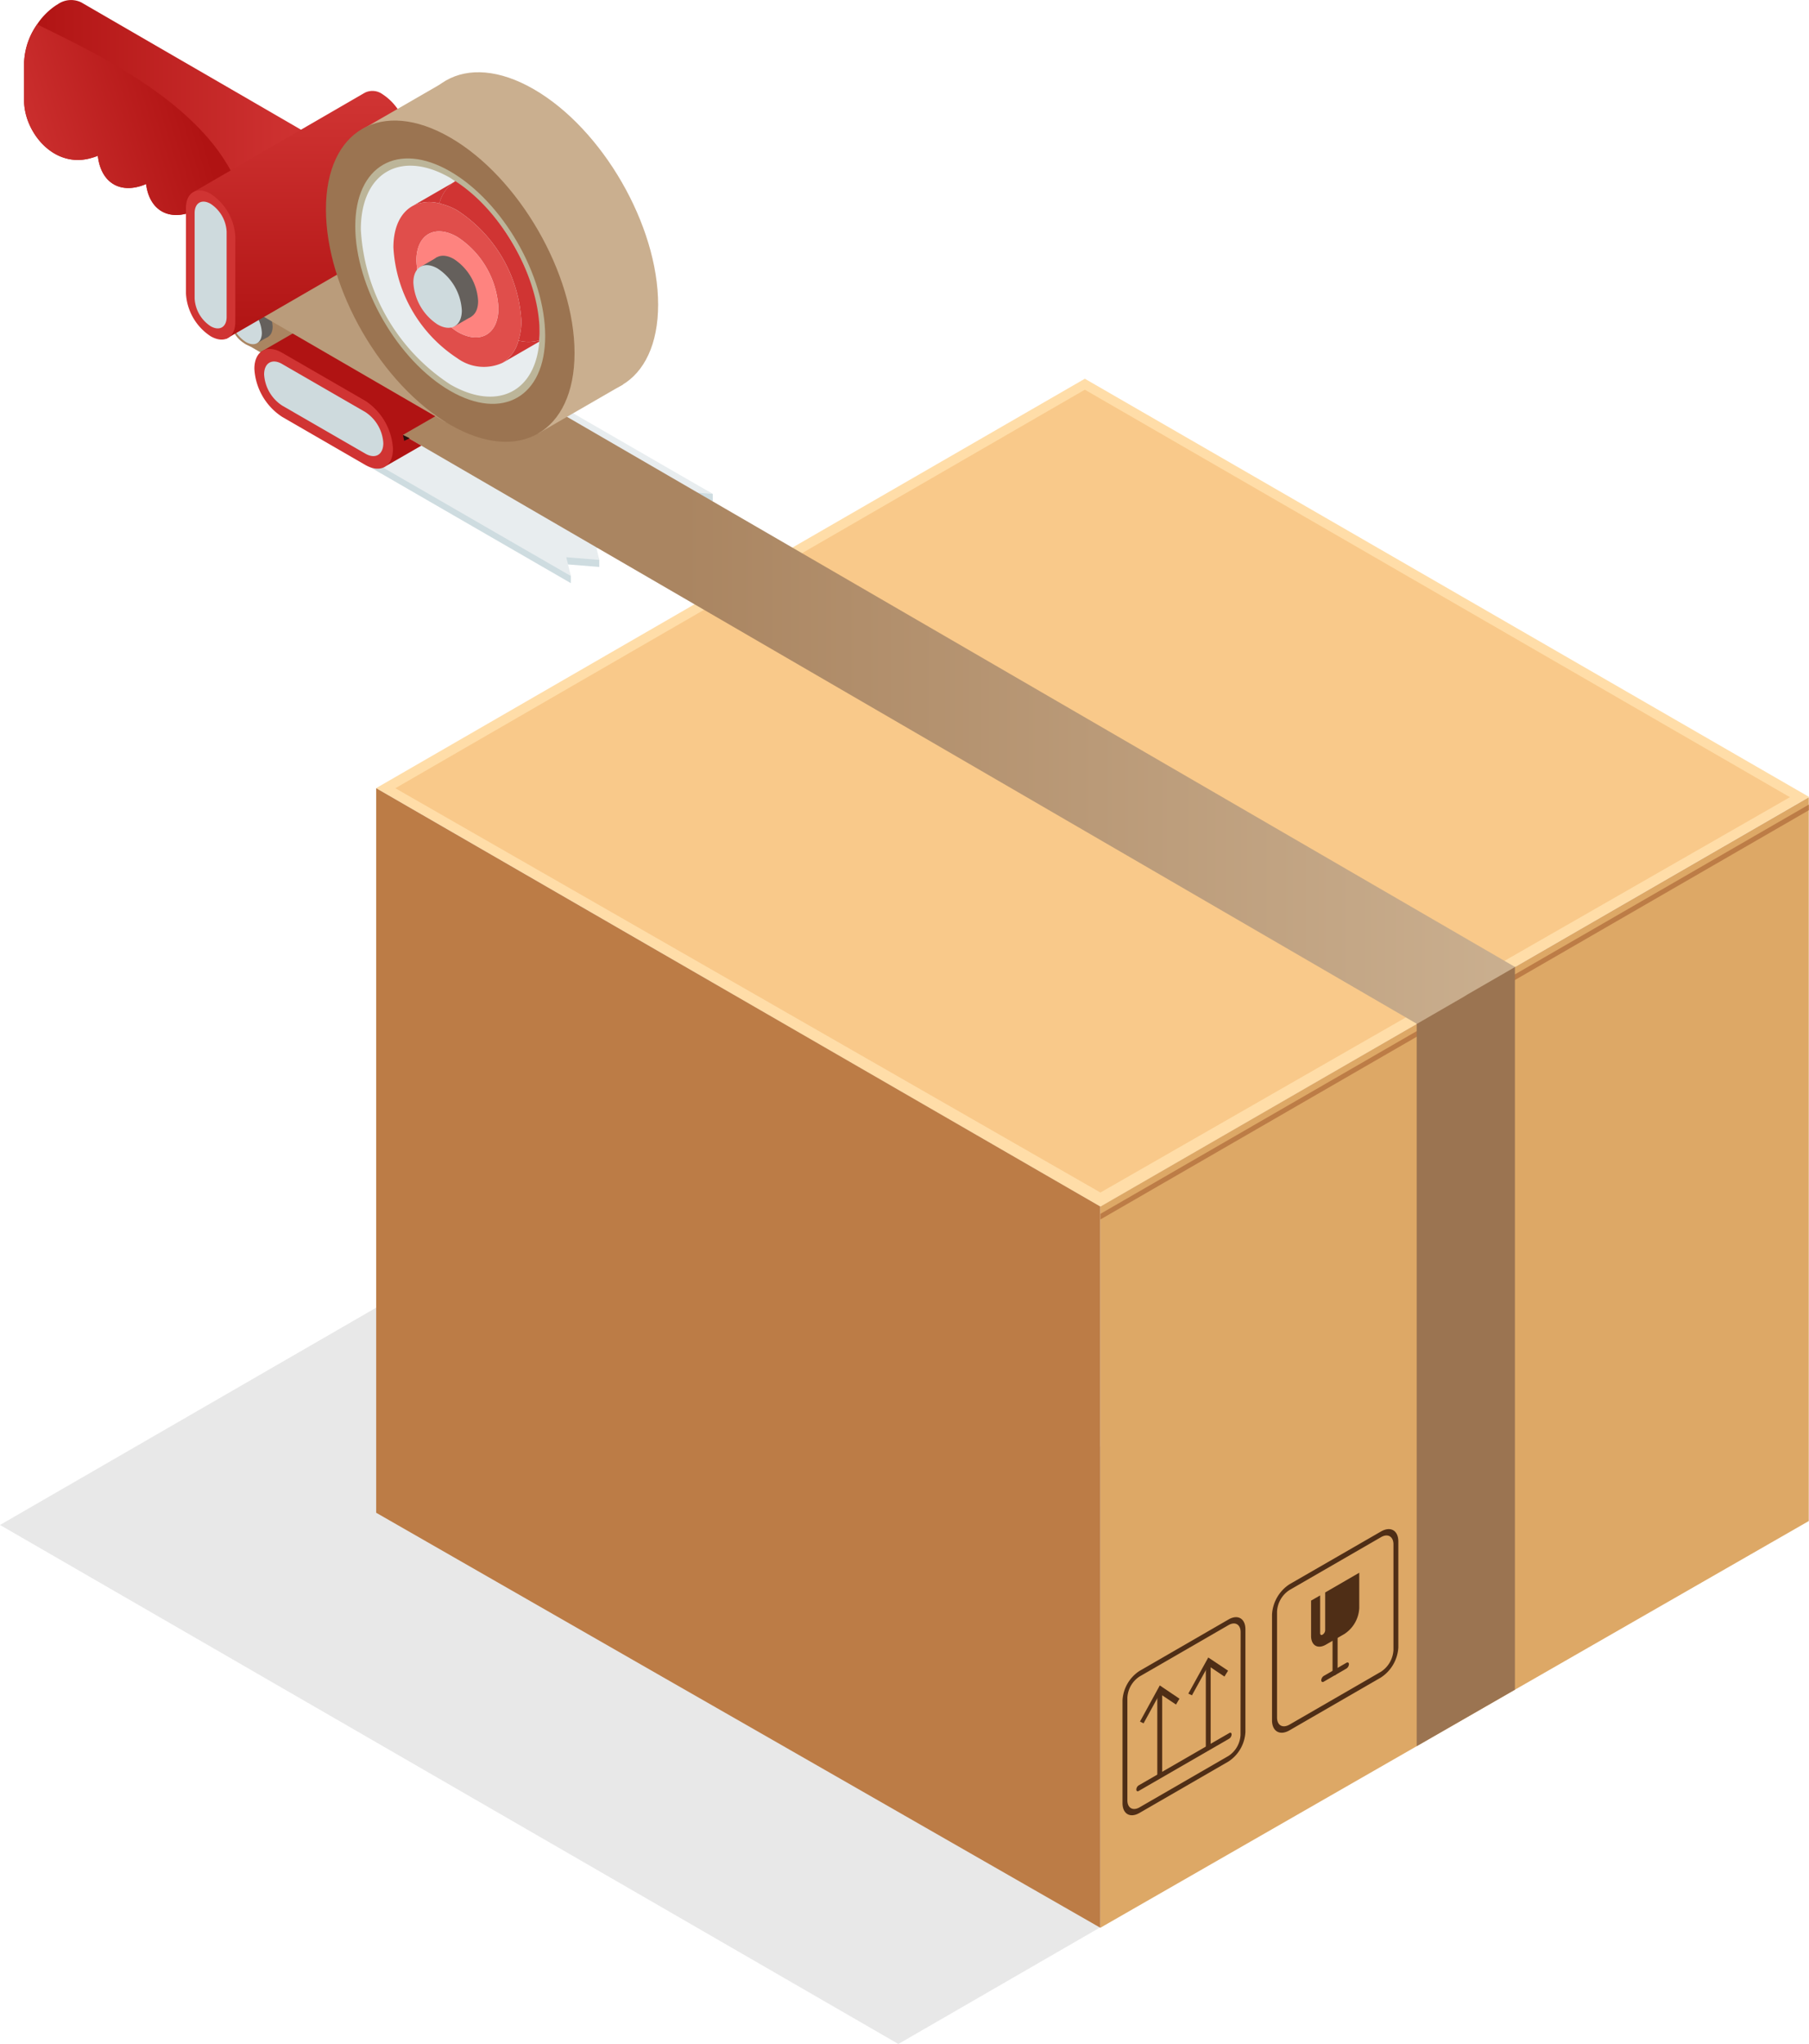
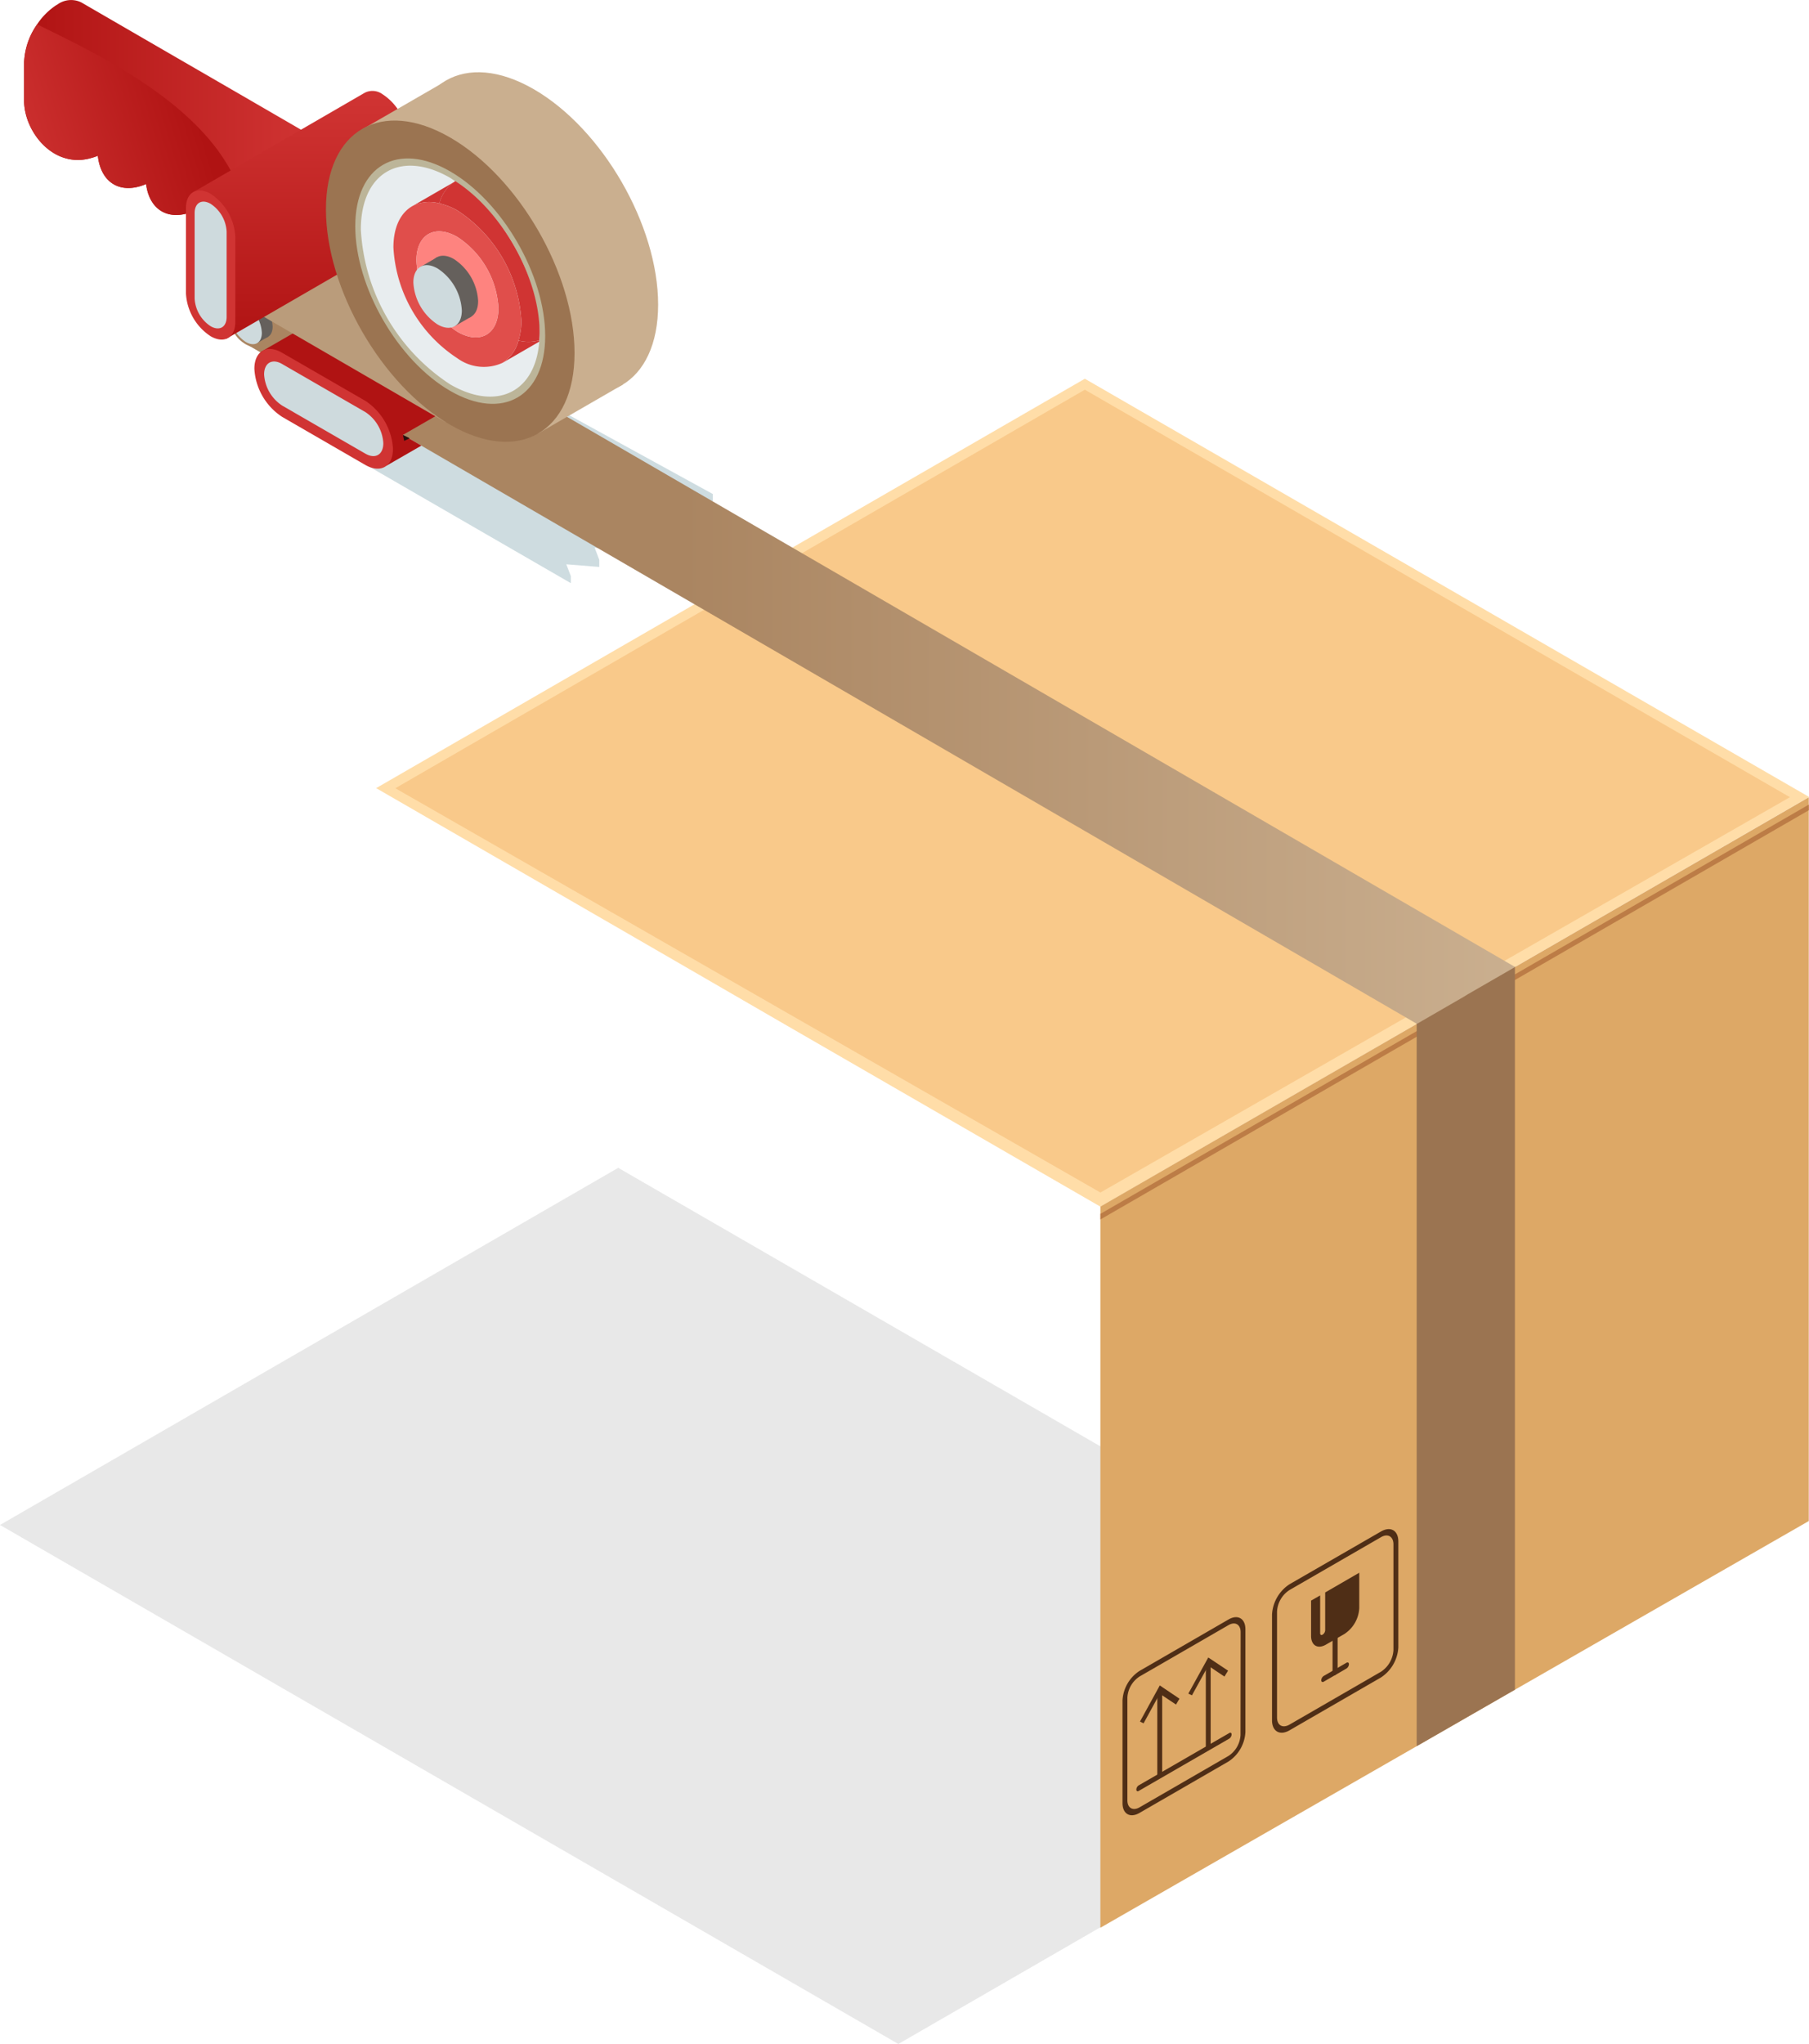
<svg xmlns="http://www.w3.org/2000/svg" xmlns:xlink="http://www.w3.org/1999/xlink" width="156.764" height="177.02" viewBox="0 0 156.764 177.02">
  <defs>
    <linearGradient id="linear-gradient" y1="0.5" x2="1" y2="0.5" gradientUnits="objectBoundingBox">
      <stop offset="0" stop-color="#b01313" />
      <stop offset="1" stop-color="#d03433" />
    </linearGradient>
    <linearGradient id="linear-gradient-2" x1="-0.08" y1="0.676" x2="0.76" y2="0.433" gradientUnits="objectBoundingBox">
      <stop offset="0" stop-color="#d03433" />
      <stop offset="1" stop-color="#b01313" />
    </linearGradient>
    <linearGradient id="linear-gradient-3" y1="0.5" x2="1" y2="0.5" gradientUnits="objectBoundingBox">
      <stop offset="0.35" stop-color="#aa8561" />
      <stop offset="0.998" stop-color="#caaf8f" />
    </linearGradient>
    <linearGradient id="linear-gradient-4" x1="0" y1="0.5" x2="1" y2="0.5" xlink:href="#linear-gradient-3" />
    <linearGradient id="linear-gradient-5" x1="-0.004" y1="-1.331" x2="-0.004" y2="-0.11" xlink:href="#linear-gradient-2" />
    <linearGradient id="linear-gradient-6" x1="0.5" y1="0.018" x2="0.5" y2="1.018" xlink:href="#linear-gradient-2" />
  </defs>
  <g id="ilustracion_paso_5" data-name="ilustracion paso 5" transform="translate(-44.726 -187.74)">
    <g id="Grupo_910" data-name="Grupo 910" transform="translate(44.726 220.54)">
      <g id="Grupo_872" data-name="Grupo 872" transform="translate(0 68.338)" style="mix-blend-mode: multiply;isolation: isolate">
        <g id="Grupo_871" data-name="Grupo 871">
          <path id="Trazado_1808" data-name="Trazado 1808" d="M44.726,282.1l77.85,44.948,53.579-30.934L98.3,251.17Z" transform="translate(-44.726 -251.17)" fill="#e8e8e8" />
        </g>
      </g>
      <g id="Grupo_874" data-name="Grupo 874" transform="translate(32.597)">
        <g id="Grupo_873" data-name="Grupo 873">
          <path id="Trazado_1809" data-name="Trazado 1809" d="M126.582,208.311l-25.346,14.626-4.2,2.425-.418.252-3.862,2.231L65.169,243.766l24.914,14.387,10.847,6.276,27.006,15.586L155.36,264.18l4.031-2.33.416-.254,4.058-2.341,25.443-14.7.029-.029Z" transform="translate(-65.169 -208.311)" fill="#ffdda8" />
        </g>
      </g>
      <g id="Grupo_875" data-name="Grupo 875" transform="translate(32.598 35.461)">
-         <path id="Trazado_1810" data-name="Trazado 1810" d="M127.928,266.782v62.462l-26.943-15.431-10.911-6.244L65.17,293.3V230.551Z" transform="translate(-65.17 -230.551)" fill="#bc7c46" />
-       </g>
+         </g>
      <g id="Grupo_877" data-name="Grupo 877" transform="translate(95.356 36.249)">
        <g id="Grupo_876" data-name="Grupo 876">
          <path id="Trazado_1811" data-name="Trazado 1811" d="M140.454,245.748l-4.13,2.392-.416.236-3.969,2.3L104.529,266.49v62.456l27.411-15.723,8.515-4.892,25.462-14.607V231.045Z" transform="translate(-104.529 -231.045)" fill="#dda866" />
        </g>
      </g>
      <g id="Grupo_894" data-name="Grupo 894" transform="translate(97.274 107.253)">
        <g id="Grupo_888" data-name="Grupo 888" transform="translate(1.511 3.491)">
          <g id="Grupo_882" data-name="Grupo 882" transform="translate(0 2.423)">
            <g id="Grupo_879" data-name="Grupo 879" transform="translate(1.504 0.408)">
              <g id="Grupo_878" data-name="Grupo 878">
                <path id="Trazado_1812" data-name="Trazado 1812" d="M108.047,286.85l-.424.246v-7.312l.424-.243Z" transform="translate(-107.623 -279.541)" fill="#4f2e16" />
              </g>
            </g>
            <g id="Grupo_881" data-name="Grupo 881">
              <g id="Grupo_880" data-name="Grupo 880">
                <path id="Trazado_1813" data-name="Trazado 1813" d="M110.105,280.431l-.3.508L108.4,280l-1.406,2.566-.31-.156,1.716-3.127Z" transform="translate(-106.68 -279.285)" fill="#4f2e16" />
              </g>
            </g>
          </g>
          <g id="Grupo_887" data-name="Grupo 887" transform="translate(4.196)">
            <g id="Grupo_884" data-name="Grupo 884" transform="translate(1.512 0.408)">
              <g id="Grupo_883" data-name="Grupo 883">
                <path id="Trazado_1814" data-name="Trazado 1814" d="M110.68,285.327l-.42.246v-7.309l.42-.243Z" transform="translate(-110.26 -278.022)" fill="#4f2e16" />
              </g>
            </g>
            <g id="Grupo_886" data-name="Grupo 886">
              <g id="Grupo_885" data-name="Grupo 885">
                <path id="Trazado_1815" data-name="Trazado 1815" d="M112.753,278.909l-.316.511-1.4-.94-1.414,2.563-.313-.149,1.727-3.127Z" transform="translate(-109.312 -277.766)" fill="#4f2e16" />
              </g>
            </g>
          </g>
        </g>
        <g id="Grupo_890" data-name="Grupo 890" transform="translate(1.199 10.005)">
          <g id="Grupo_889" data-name="Grupo 889">
            <path id="Trazado_1816" data-name="Trazado 1816" d="M114.539,282.363l-7.85,4.532c-.113.065-.206.014-.206-.126a.453.453,0,0,1,.206-.357l7.85-4.532c.108-.069.2-.013.2.124A.471.471,0,0,1,114.539,282.363Z" transform="translate(-106.484 -281.851)" fill="#4f2e16" />
          </g>
        </g>
        <g id="Grupo_893" data-name="Grupo 893">
          <g id="Grupo_892" data-name="Grupo 892">
            <g id="Grupo_891" data-name="Grupo 891">
-               <path id="Trazado_1817" data-name="Trazado 1817" d="M114.918,288.074l-7.709,4.453c-.816.474-1.476.091-1.476-.847v-8.9a3.251,3.251,0,0,1,1.476-2.551l7.709-4.453c.807-.467,1.464-.086,1.464.853v8.9A3.25,3.25,0,0,1,114.918,288.074Zm-7.709-7.359a2.332,2.332,0,0,0-1.054,1.821v8.9c0,.671.475.942,1.054.609l7.709-4.453a2.3,2.3,0,0,0,1.04-1.818l.01-8.9c0-.667-.475-.944-1.049-.611Z" transform="translate(-105.732 -275.576)" fill="#4f2e16" />
+               <path id="Trazado_1817" data-name="Trazado 1817" d="M114.918,288.074l-7.709,4.453c-.816.474-1.476.091-1.476-.847v-8.9a3.251,3.251,0,0,1,1.476-2.551l7.709-4.453c.807-.467,1.464-.086,1.464.853v8.9A3.25,3.25,0,0,1,114.918,288.074Zm-7.709-7.359a2.332,2.332,0,0,0-1.054,1.821v8.9c0,.671.475.942,1.054.609l7.709-4.453a2.3,2.3,0,0,0,1.04-1.818l.01-8.9c0-.667-.475-.944-1.049-.611" transform="translate(-105.732 -275.576)" fill="#4f2e16" />
            </g>
          </g>
        </g>
      </g>
      <g id="Grupo_904" data-name="Grupo 904" transform="translate(110.229 99.624)">
        <g id="Grupo_897" data-name="Grupo 897">
          <g id="Grupo_896" data-name="Grupo 896">
            <g id="Grupo_895" data-name="Grupo 895">
              <path id="Trazado_1818" data-name="Trazado 1818" d="M123.3,283.641l-7.929,4.581c-.836.482-1.512.086-1.512-.872v-9.156a3.351,3.351,0,0,1,1.512-2.623L123.3,271c.834-.48,1.505-.091,1.505.869v9.159A3.332,3.332,0,0,1,123.3,283.641Zm-7.929-7.569a2.36,2.36,0,0,0-1.078,1.869v9.16c0,.684.475.965,1.078.625l7.929-4.581a2.4,2.4,0,0,0,1.081-1.875v-9.156c0-.682-.491-.968-1.081-.62Z" transform="translate(-113.857 -270.791)" fill="#4f2e16" />
            </g>
          </g>
        </g>
        <g id="Grupo_903" data-name="Grupo 903" transform="translate(3.388 3.78)">
          <g id="Grupo_899" data-name="Grupo 899" transform="translate(1.859 1.781)">
            <g id="Grupo_898" data-name="Grupo 898">
              <path id="Trazado_1819" data-name="Trazado 1819" d="M117.376,281.365c-.126.069-.228.011-.228-.128v-6.553a.477.477,0,0,1,.228-.376c.115-.069.21-.01.21.124v6.561A.485.485,0,0,1,117.376,281.365Z" transform="translate(-117.148 -274.279)" fill="#4f2e16" />
            </g>
          </g>
          <g id="Grupo_901" data-name="Grupo 901" transform="translate(0.88 7.77)">
            <g id="Grupo_900" data-name="Grupo 900">
              <path id="Trazado_1820" data-name="Trazado 1820" d="M118.715,278.564l-1.961,1.134a.134.134,0,0,1-.22-.124.475.475,0,0,1,.22-.373l1.961-1.137c.121-.069.218-.01.218.124A.489.489,0,0,1,118.715,278.564Z" transform="translate(-116.534 -278.035)" fill="#4f2e16" />
            </g>
          </g>
          <g id="Grupo_902" data-name="Grupo 902">
            <path id="Trazado_1821" data-name="Trazado 1821" d="M120.155,273.162v3.065a2.849,2.849,0,0,1-1.295,2.245l-1.587.914c-.713.416-1.292.077-1.292-.748v-3.061l.786-.451V278.4c0,.137.094.2.21.124a.48.48,0,0,0,.225-.373v-3.28Z" transform="translate(-115.982 -273.162)" fill="#4f2e16" />
          </g>
        </g>
      </g>
      <g id="Grupo_906" data-name="Grupo 906" transform="translate(34.26 0.95)">
        <g id="Grupo_905" data-name="Grupo 905">
          <path id="Trazado_1822" data-name="Trazado 1822" d="M125.962,208.907l-59.75,34.514,61.1,35.013,59.75-34.238Z" transform="translate(-66.212 -208.907)" fill="#f9c98a" />
        </g>
      </g>
      <g id="Grupo_907" data-name="Grupo 907" transform="translate(95.359 36.881)">
        <path id="Trazado_1823" data-name="Trazado 1823" d="M165.919,231.441v.489l-61.388,35.44v-.486Z" transform="translate(-104.531 -231.441)" fill="#bc7c46" />
      </g>
      <g id="Grupo_908" data-name="Grupo 908" transform="translate(64.044 17.057)">
        <path id="Trazado_1824" data-name="Trazado 1824" d="M148.078,255.245l-.417.249L84.892,219.259l.419-.251Z" transform="translate(-84.892 -219.008)" fill="#bc7c46" />
      </g>
      <g id="Grupo_909" data-name="Grupo 909" transform="translate(126.729 53.349)">
        <path id="Trazado_1825" data-name="Trazado 1825" d="M124.624,241.77v1.009h-.419v-.772Z" transform="translate(-124.205 -241.77)" fill="#bc7c46" />
      </g>
    </g>
    <path id="Trazado_1826" data-name="Trazado 1826" d="M130.234,240.234v62.633l-8.514,4.893V245.146Z" transform="translate(45.772 31.207)" fill="#9b7451" />
    <g id="Grupo_913" data-name="Grupo 913" transform="translate(46.817 187.74)">
      <path id="Trazado_1827" data-name="Trazado 1827" d="M83.166,224.941l2.859.23,0-.012h0l0-.6-.4-1.056.271.022,2.589.209,0-.009.014,0v-.614l-.4-1.032,2.846.229,0-.006.012,0V221.7l-.361-.884-.036-.156,1.123.089,1.739.139h0l.023,0v-.612l-.4-1.038,2.814.229v-.614L74.917,207.368l-1.208.7-11.1,5.795v.611l20.949,12.1v-.614Z" transform="translate(-36.183 -176.071)" fill="#cedce0" />
-       <path id="Trazado_1828" data-name="Trazado 1828" d="M83.166,224.559l2.859.231,0-.016h0l-.243-1-.153-.649.271.022,2.589.209,0-.008H88.5l-.4-1.644,2.846.23,0-.008.012,0-.361-1.5-.036-.157,1.123.09,1.739.14v0l.023,0-.4-1.65,2.814.227L74.917,206.984l-1.208.7-9.888,5.709-1.208.7,20.949,12.093Z" transform="translate(-36.183 -176.299)" fill="#e8edef" />
      <path id="Trazado_1829" data-name="Trazado 1829" d="M70.981,199.523l-3.7,10.221c-.013.014-.1-.029-.1-.029a.807.807,0,0,1-.293-.18l-1.518-.879-4.6-2.65c-2.161.934-3.876-.027-4.168-2.328-2.189.934-3.918-.07-4.182-2.454a3.034,3.034,0,0,1-.461.167c-3.374,1.059-5.927-2.272-5.927-4.921v-3.332a6.15,6.15,0,0,1,1.13-3.291,5.865,5.865,0,0,1,1.658-1.66c.029-.013.07-.04.1-.056a2.011,2.011,0,0,1,2.076-.18L59.715,193l6.456,3.736Z" transform="translate(-46.037 -187.74)" fill="url(#linear-gradient)" />
      <g id="Grupo_911" data-name="Grupo 911" transform="translate(20.172 11.667)">
        <path id="Trazado_1830" data-name="Trazado 1830" d="M61.582,205.1a6.405,6.405,0,0,0,2.894-5.013v-2.969c0-1.842-1.3-2.593-2.894-1.669a6.406,6.406,0,0,0-2.894,5.013v2.967C58.688,205.276,59.988,206.025,61.582,205.1Z" transform="translate(-58.688 -195.057)" fill="#5d8943" />
      </g>
      <path id="Trazado_1831" data-name="Trazado 1831" d="M65.377,207.871l-4.6-2.65c-2.161.934-3.876-.027-4.168-2.328-2.189.934-3.918-.07-4.182-2.454a3.034,3.034,0,0,1-.461.167c-3.374,1.059-5.927-2.272-5.927-4.921v-3.332a6.15,6.15,0,0,1,1.13-3.291C53.329,192.115,65.864,197.873,65.377,207.871Z" transform="translate(-46.037 -186.954)" fill="url(#linear-gradient-2)" />
      <path id="Trazado_1832" data-name="Trazado 1832" d="M60.307,206.986c0,.879-.529,1.311-1.241,1.1a2.882,2.882,0,0,1-.378-.167,2.362,2.362,0,0,1-.362-.265,2.743,2.743,0,0,1-.542-.585,3.454,3.454,0,0,1-.713-1.952c0-1.032.725-1.451,1.617-.934a3.638,3.638,0,0,1,1.494,1.993A2.744,2.744,0,0,1,60.307,206.986Z" transform="translate(-39.477 -178.095)" fill="url(#linear-gradient-3)" />
      <path id="Trazado_1833" data-name="Trazado 1833" d="M168.413,262.021l-4.058,2.341-.416.254-4.031,2.33-62.6-36.335L72.395,216.153,58.8,208.274l-.74-.432a2.7,2.7,0,0,1-.542-.585c.515-.2,1.381-.517,2.4-.893,2.663-.963,6.386-2.258,7.864-2.7L105.785,225.7Z" transform="translate(-39.212 -178.276)" fill="url(#linear-gradient-4)" />
      <path id="Trazado_1834" data-name="Trazado 1834" d="M87.136,209.285a1.658,1.658,0,0,1-.737,1.567l0,0-3.259,1.875-4.058.485-7.864,4.525,1.6.928-3.034,1.746-10.9-9.851,16.989-9.793a1.717,1.717,0,0,1,1.641.188l7.21,4.165A5.309,5.309,0,0,1,87.136,209.285Z" transform="translate(-38.394 -180.072)" fill="url(#linear-gradient-5)" />
      <path id="Trazado_1835" data-name="Trazado 1835" d="M66.625,211.364l.108.515.474-.231Z" transform="translate(-33.798 -173.696)" fill="#28100e" />
      <rect id="Rectángulo_65" data-name="Rectángulo 65" width="1.096" height="3.927" transform="matrix(0.866, -0.5, 0.5, 0.866, 18.229, 26.313)" fill="#65605c" />
      <path id="Trazado_1836" data-name="Trazado 1836" d="M57.8,204.836c0-.887.623-1.245,1.39-.8a3.075,3.075,0,0,1,1.39,2.408c0,.887-.623,1.245-1.39.8A3.08,3.08,0,0,1,57.8,204.836Z" transform="translate(-39.045 -178.166)" fill="#65605c" />
      <path id="Trazado_1837" data-name="Trazado 1837" d="M57.213,205.174c0-.887.62-1.245,1.39-.8a3.08,3.08,0,0,1,1.389,2.408c0,.888-.623,1.247-1.389.8A3.066,3.066,0,0,1,57.213,205.174Z" transform="translate(-39.393 -177.966)" fill="#cedadd" />
      <path id="Trazado_1838" data-name="Trazado 1838" d="M85.939,212.533l-19.995-11.6-8.5,4.9,18.3,10.61C76.065,216.191,82.961,213.536,85.939,212.533Z" transform="translate(-39.253 -179.896)" fill="#ba9c7b" />
      <path id="Trazado_1839" data-name="Trazado 1839" d="M71.584,192.964a1.48,1.48,0,0,0-1.534-.128v0L55.3,201.377l2.743,12.77,15.092-8.73a1.525,1.525,0,0,0,.585-1.347v-7.4A4.731,4.731,0,0,0,71.584,192.964Z" transform="translate(-40.528 -184.805)" fill="url(#linear-gradient-6)" />
      <g id="Grupo_912" data-name="Grupo 912" transform="translate(14.024 16.49)">
        <path id="Trazado_1840" data-name="Trazado 1840" d="M56.97,210.711a4.735,4.735,0,0,1-2.138-3.7v-7.4c0-1.36.96-1.915,2.138-1.234a4.732,4.732,0,0,1,2.137,3.7v7.4C59.107,210.838,58.147,211.39,56.97,210.711Z" transform="translate(-54.832 -198.081)" fill="#d03433" />
        <path id="Trazado_1841" data-name="Trazado 1841" d="M58.076,208.682c0,.883-.622,1.242-1.386.8h0a3.067,3.067,0,0,1-1.387-2.4v-7.4c0-.883.62-1.244,1.387-.8h0a3.071,3.071,0,0,1,1.386,2.4Z" transform="translate(-54.552 -197.72)" fill="#cedadd" />
      </g>
      <rect id="Rectángulo_66" data-name="Rectángulo 66" width="8.493" height="30.434" transform="matrix(0.866, -0.5, 0.5, 0.866, 29.325, 11.187)" fill="#caaf8f" />
      <path id="Trazado_1842" data-name="Trazado 1842" d="M66.983,199.354c0-6.869,4.823-9.653,10.771-6.219s10.774,11.788,10.772,18.659-4.822,9.655-10.771,6.219S66.981,206.223,66.983,199.354Z" transform="translate(-33.585 -185.407)" fill="#caaf8f" />
      <path id="Trazado_1843" data-name="Trazado 1843" d="M62.44,201.977c0-6.869,4.822-9.653,10.769-6.218s10.774,11.788,10.774,18.659-4.823,9.655-10.772,6.219S62.44,208.846,62.44,201.977Z" transform="translate(-36.286 -183.848)" fill="#9b7451" />
      <path id="Trazado_1844" data-name="Trazado 1844" d="M64.034,202.22c0-5.247,3.685-7.375,8.229-4.75s8.229,9.006,8.229,14.255-3.683,7.376-8.231,4.752S64.034,207.471,64.034,202.22Z" transform="translate(-35.338 -182.624)" fill="#bcb599" />
      <path id="Trazado_1845" data-name="Trazado 1845" d="M64.337,202.269c0-4.941,3.468-6.942,7.746-4.473a17.113,17.113,0,0,1,7.746,13.414c0,4.94-3.468,6.941-7.746,4.473A17.124,17.124,0,0,1,64.337,202.269Z" transform="translate(-35.158 -182.39)" fill="#e8edef" />
      <path id="Trazado_1846" data-name="Trazado 1846" d="M69.446,199.481a3.191,3.191,0,0,1,1.287-1.859l-3.541,2.044A3.206,3.206,0,0,1,69.446,199.481Z" transform="translate(-33.461 -181.865)" fill="#d03433" />
      <path id="Trazado_1847" data-name="Trazado 1847" d="M73.414,206.242a3.189,3.189,0,0,1-1.368,1.926l3.163-1.827c0-.037,0-.078.006-.115A3.416,3.416,0,0,1,73.414,206.242Z" transform="translate(-30.575 -176.75)" fill="#d03433" />
      <path id="Trazado_1848" data-name="Trazado 1848" d="M68.605,199.508a5.65,5.65,0,0,1,1.563.612,12.251,12.251,0,0,1,5.546,9.6,5.62,5.62,0,0,1-.254,1.661,3.416,3.416,0,0,0,1.8-.016c.014-.214.03-.429.03-.655,0-4.768-3.235-10.522-7.308-13.135-.035.019-.059.051-.092.072A3.191,3.191,0,0,0,68.605,199.508Z" transform="translate(-32.621 -181.892)" fill="#d03433" />
      <path id="Trazado_1849" data-name="Trazado 1849" d="M76.944,210.707a5.62,5.62,0,0,0,.254-1.661,12.251,12.251,0,0,0-5.546-9.6,5.65,5.65,0,0,0-1.563-.612,3.206,3.206,0,0,0-2.255.185c-1.06.555-1.727,1.8-1.727,3.627a12.256,12.256,0,0,0,5.546,9.6,3.893,3.893,0,0,0,3.922.386A3.189,3.189,0,0,0,76.944,210.707Zm-5.292-.757a7.861,7.861,0,0,1-3.556-6.158c0-2.267,1.593-3.186,3.556-2.052a7.854,7.854,0,0,1,3.556,6.158C75.208,210.164,73.615,211.084,71.652,209.95Z" transform="translate(-34.105 -181.216)" fill="#e04e4b" />
      <path id="Trazado_1850" data-name="Trazado 1850" d="M74.466,206.951a7.854,7.854,0,0,0-3.556-6.158c-1.963-1.134-3.556-.215-3.556,2.052A7.861,7.861,0,0,0,70.911,209C72.874,210.137,74.466,209.217,74.466,206.951Z" transform="translate(-33.364 -180.269)" fill="#fe837f" />
      <rect id="Rectángulo_67" data-name="Rectángulo 67" width="1.655" height="5.934" transform="matrix(0.866, -0.5, 0.5, 0.866, 34.349, 23.11)" fill="#65605c" />
      <path id="Trazado_1851" data-name="Trazado 1851" d="M68.077,203.13c0-1.339.941-1.883,2.1-1.213a4.645,4.645,0,0,1,2.1,3.639c0,1.339-.941,1.883-2.1,1.213A4.643,4.643,0,0,1,68.077,203.13Z" transform="translate(-32.934 -179.482)" fill="#65605c" />
      <path id="Trazado_1852" data-name="Trazado 1852" d="M67.191,203.641c0-1.339.939-1.882,2.1-1.212a4.644,4.644,0,0,1,2.1,3.637c0,1.341-.942,1.883-2.1,1.213A4.641,4.641,0,0,1,67.191,203.641Z" transform="translate(-33.461 -179.178)" fill="#cedadd" />
      <path id="Trazado_1853" data-name="Trazado 1853" d="M58.551,208.41a5.317,5.317,0,0,0,2.4,4.16l7.21,4.165c1.325.765,2.4.142,2.4-1.389a5.322,5.322,0,0,0-2.4-4.163l-7.209-4.162C59.629,206.256,58.551,206.878,58.551,208.41Z" transform="translate(-38.598 -176.472)" fill="#d03433" />
      <path id="Trazado_1854" data-name="Trazado 1854" d="M60.639,207.589c-.859-.5-1.558-.1-1.559.9h0a3.46,3.46,0,0,0,1.561,2.7l7.209,4.162c.859.5,1.559.1,1.559-.9h0a3.453,3.453,0,0,0-1.559-2.7Z" transform="translate(-38.283 -176.066)" fill="#cedadd" />
    </g>
  </g>
</svg>